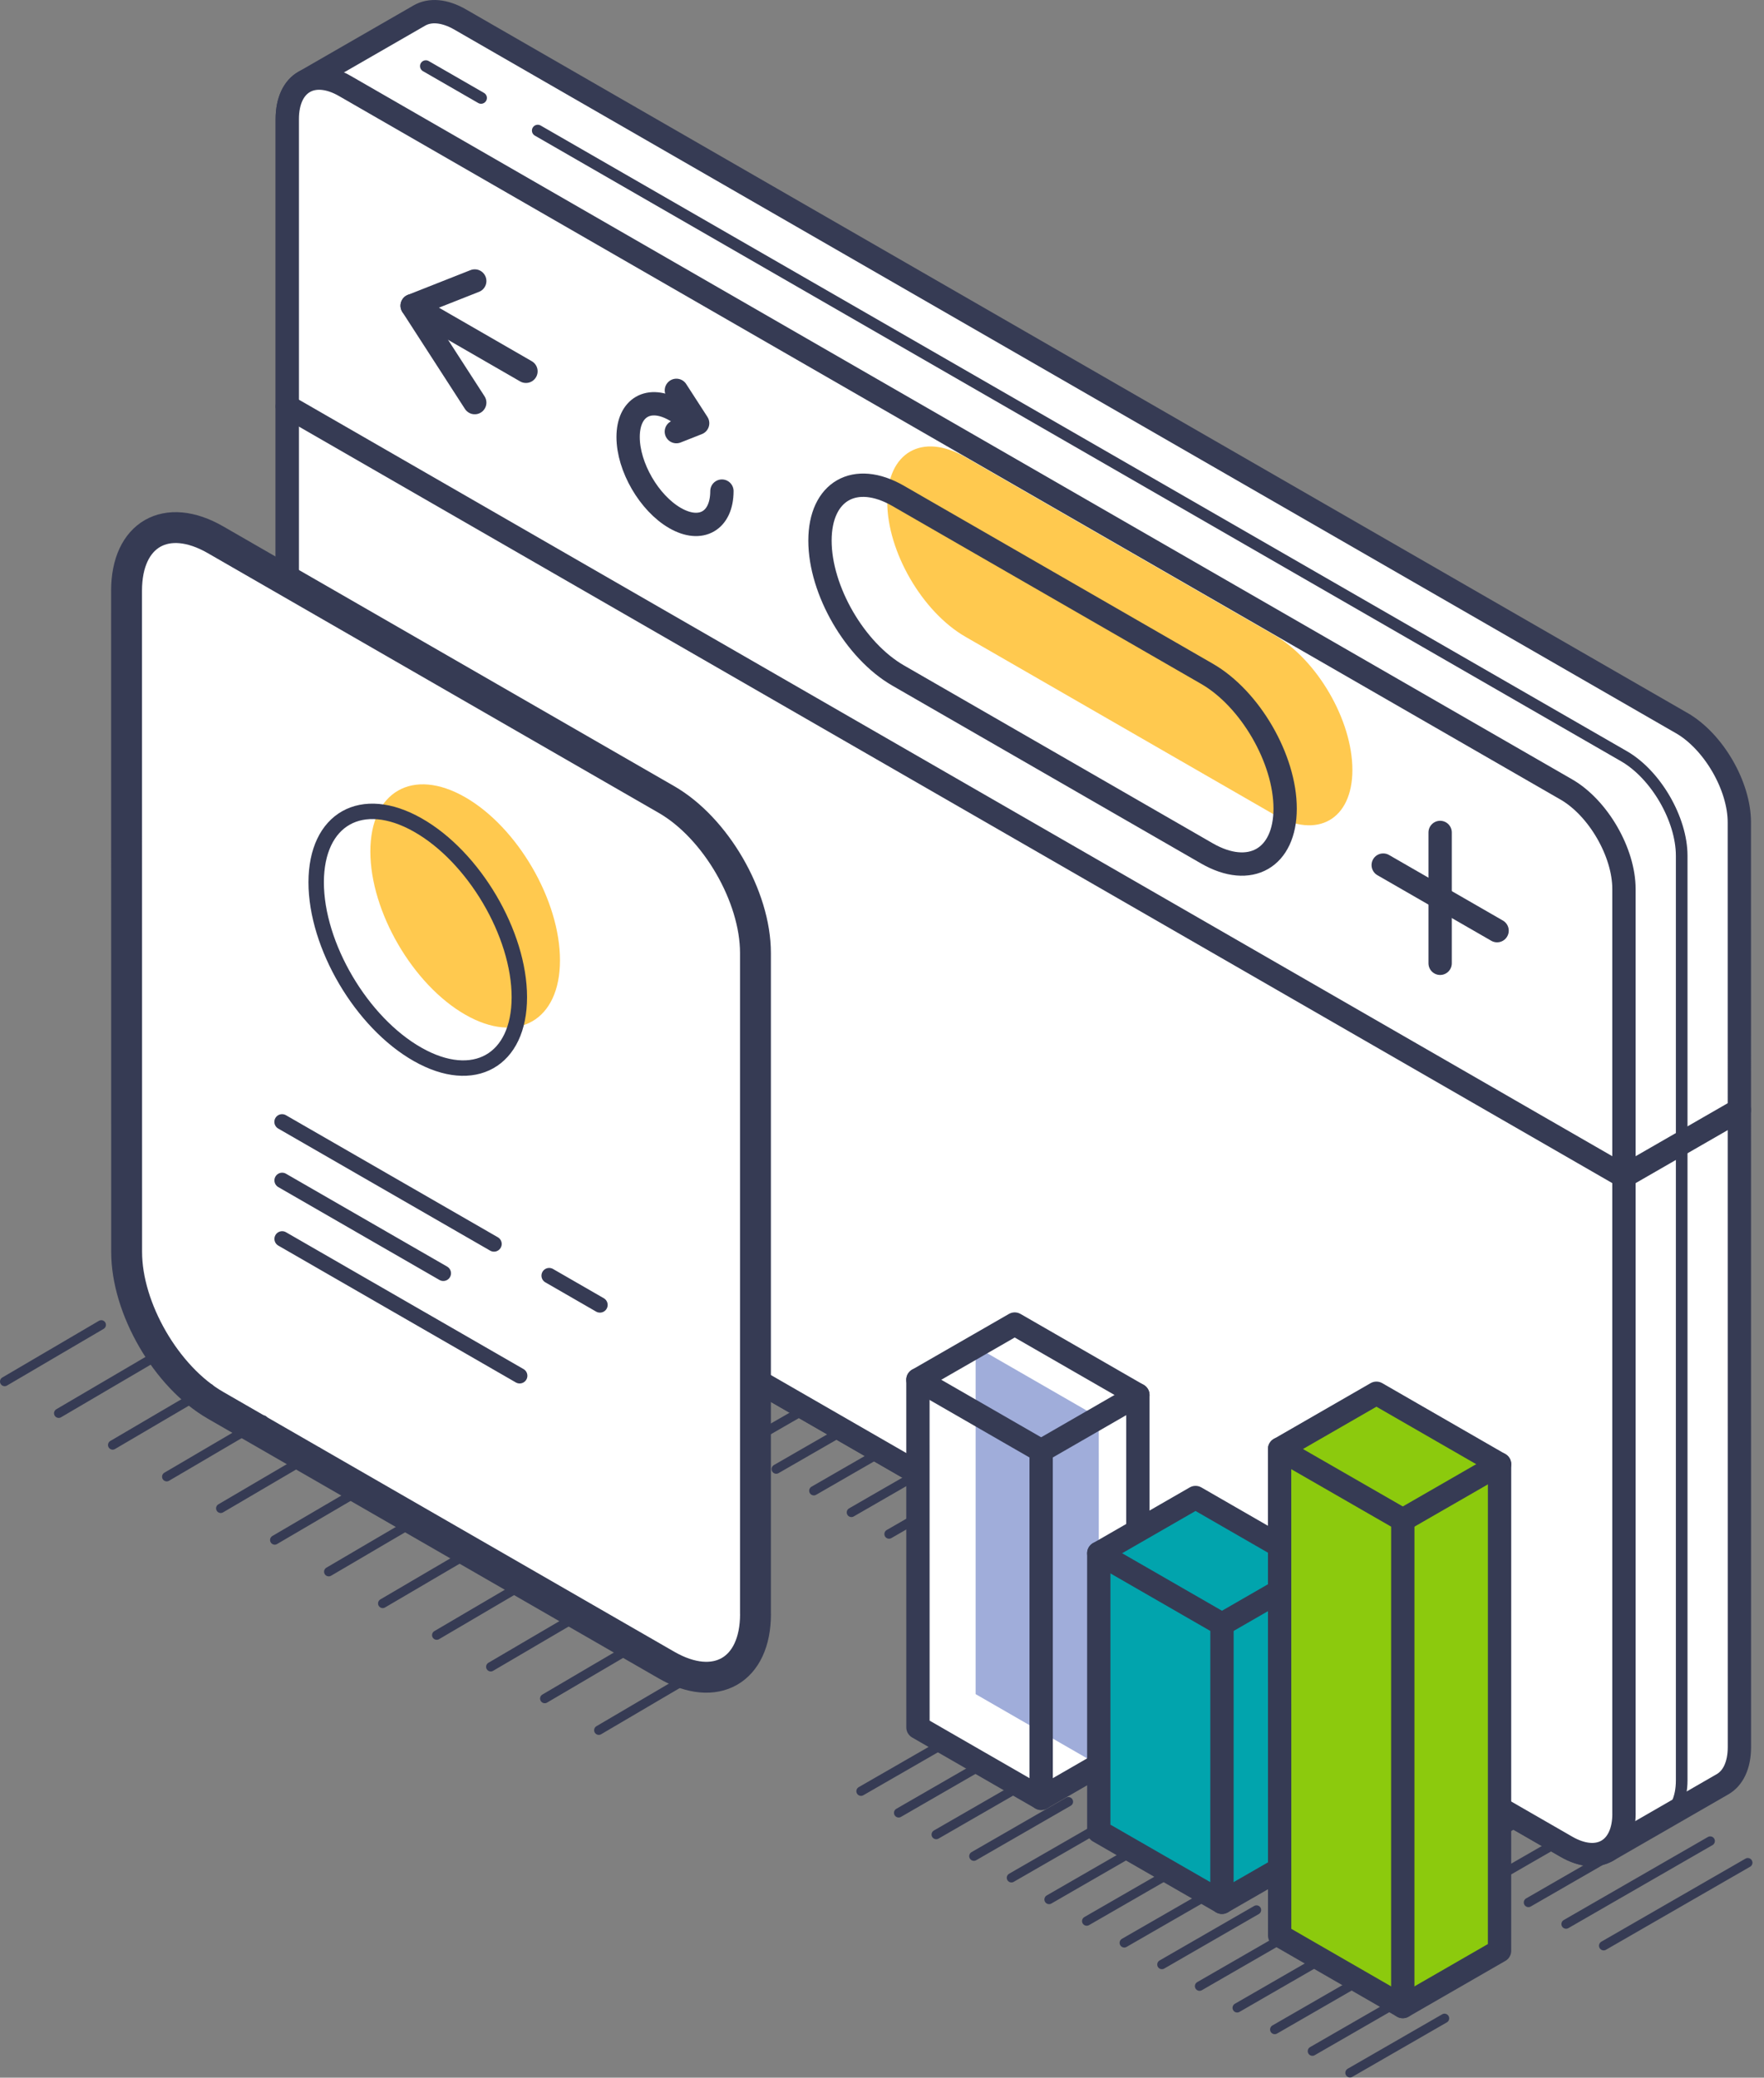
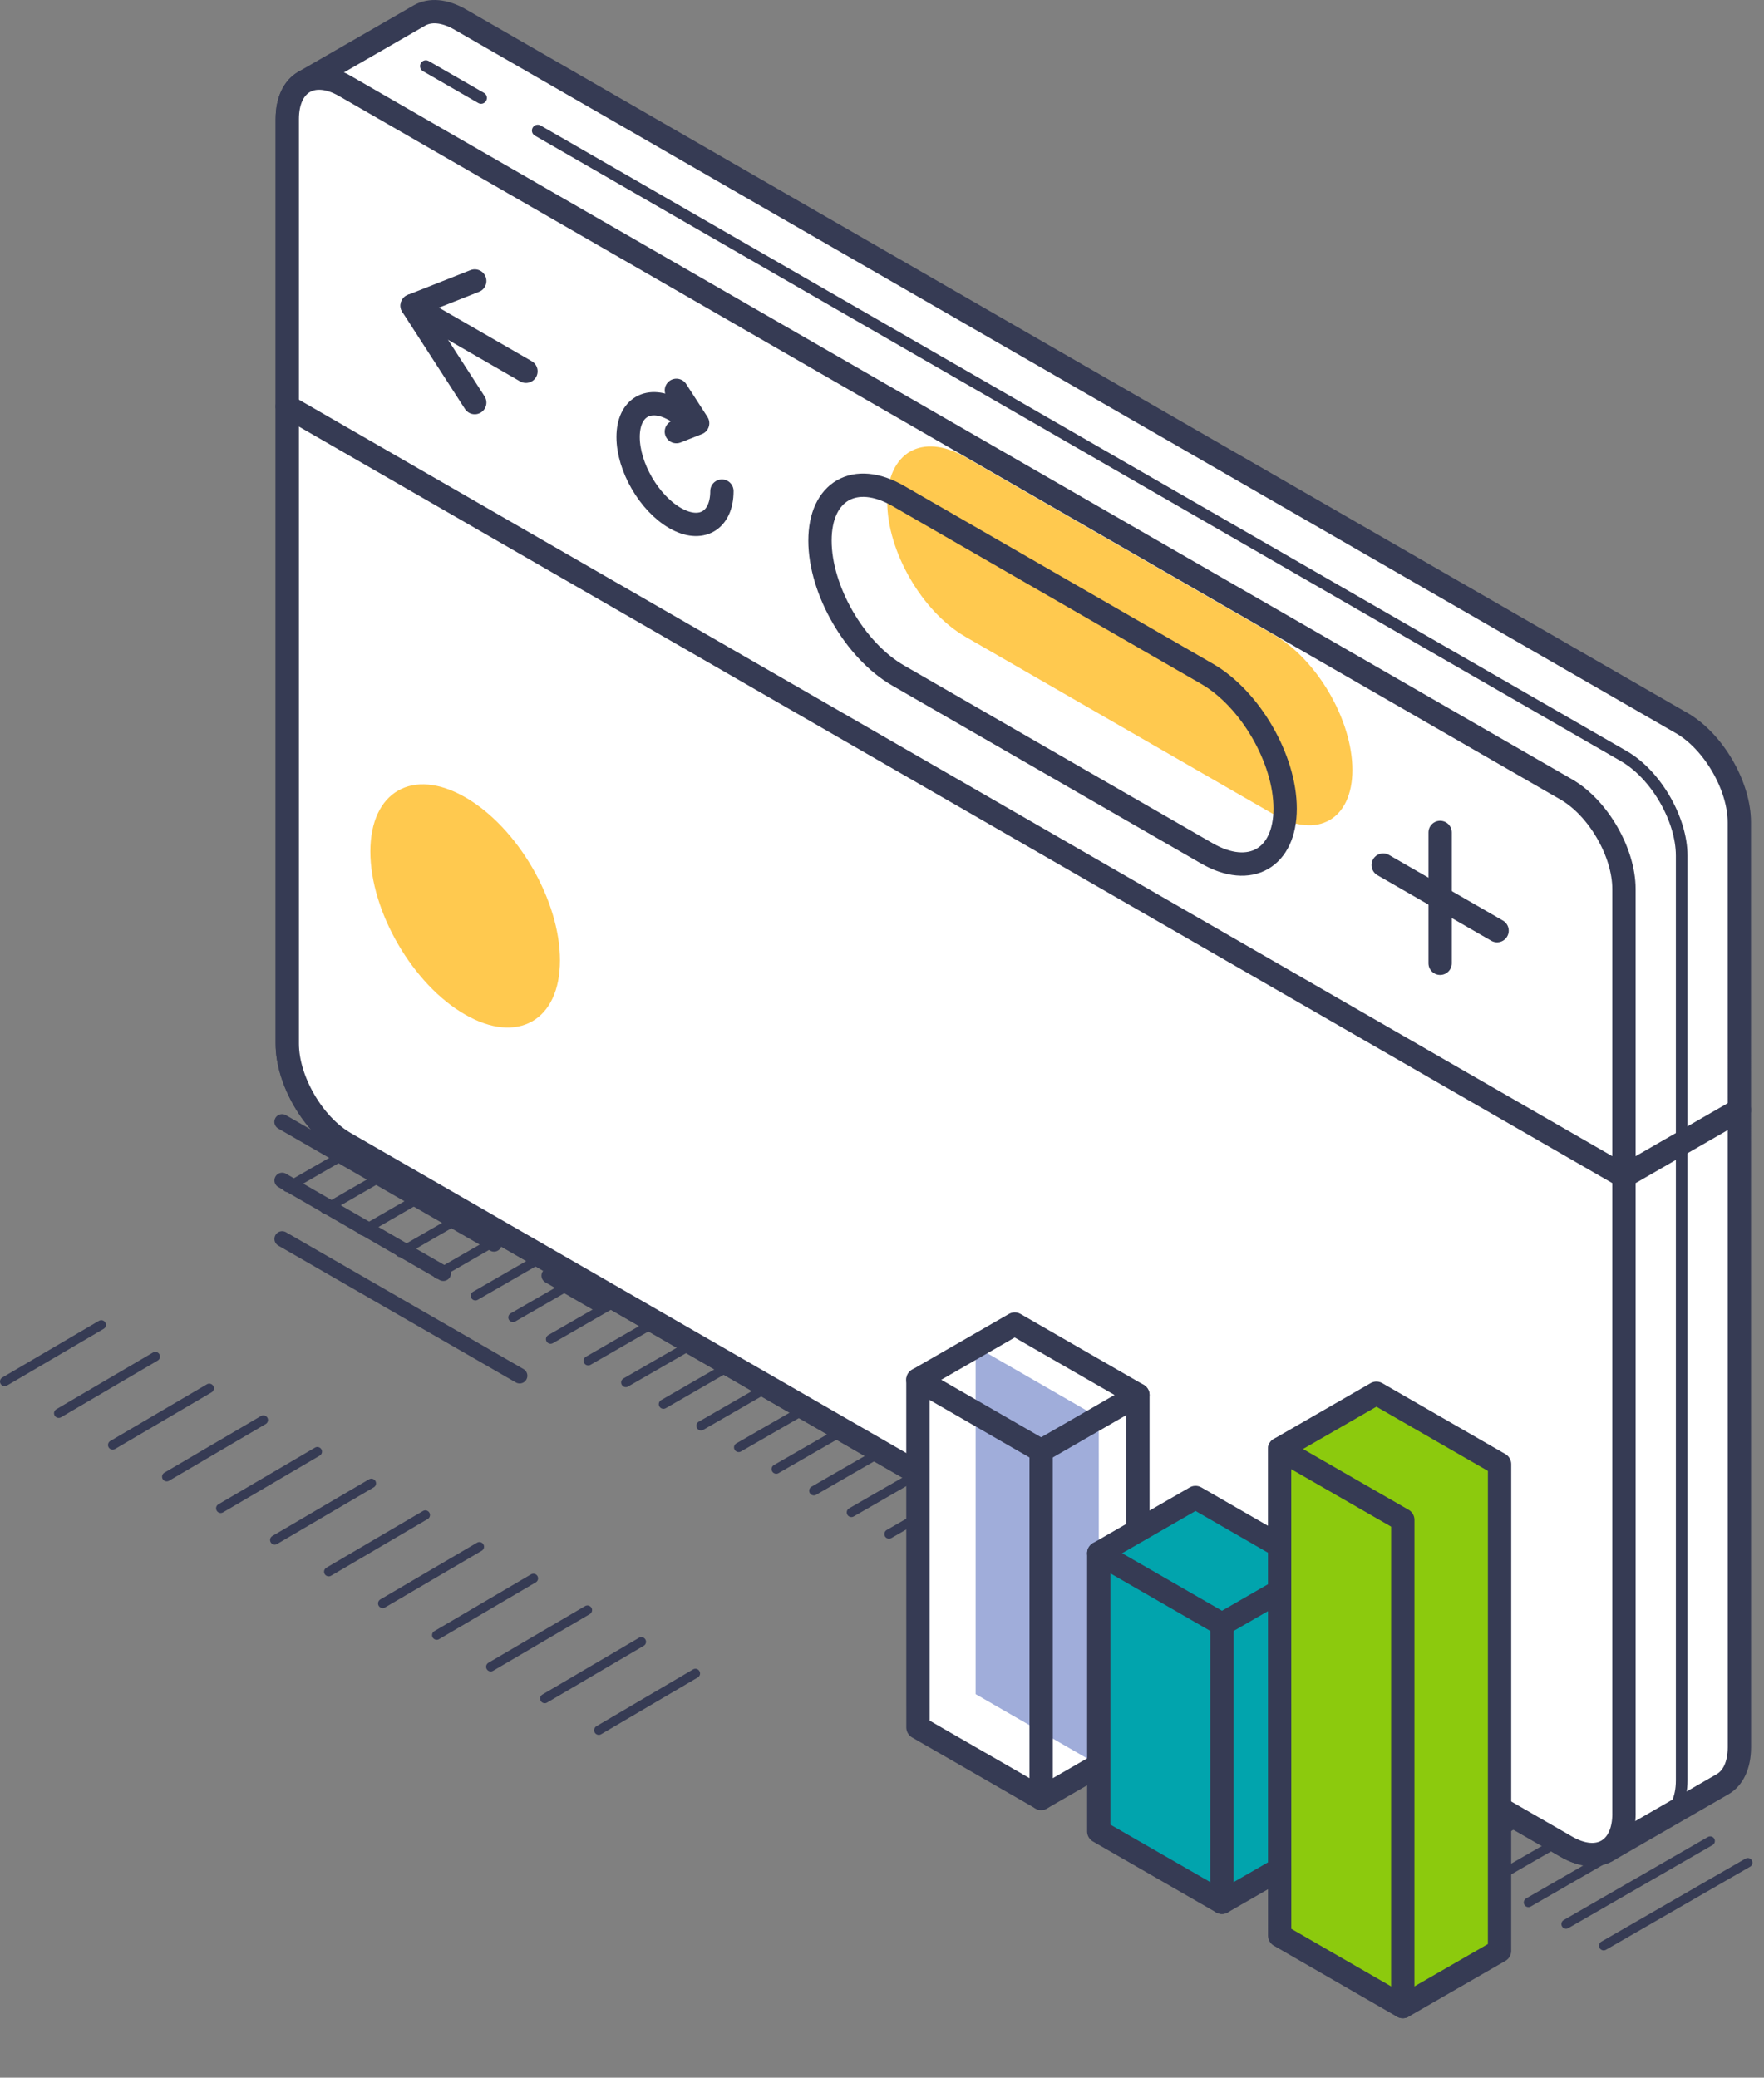
<svg xmlns="http://www.w3.org/2000/svg" width="124" height="146" viewBox="0 0 124 146" fill="none">
  <rect x="0" y="0" width="124" height="146" fill="#808080" stroke="none" />
  <path d="M51.482 89.787L41.35 95.621M43.991 97.147L54.123 91.312M46.637 98.671L56.77 92.832M59.414 94.356L49.278 100.19M62.057 95.876L51.925 101.711M54.565 103.234L64.702 97.399M57.208 104.755L67.34 98.92M69.985 100.439L59.849 106.278M62.495 107.799L72.628 101.964M75.27 103.487L65.134 109.324M77.917 105.008L67.779 110.843M70.421 112.362L80.558 106.529M73.066 113.885L83.198 108.05M85.843 109.575L75.711 115.407M88.49 111.096L78.358 116.93M91.135 112.621L80.998 118.455M48.838 88.266L38.705 94.101M46.195 86.741L36.058 92.576M43.55 85.22L33.418 91.055M40.905 83.697L30.773 89.532M38.263 82.174L28.126 88.009M35.618 80.651L25.486 86.488M32.973 79.126L22.841 84.965M30.331 77.605L20.194 83.44M112.289 124.802L102.152 130.637M104.799 132.162L114.931 126.327M107.442 133.687L117.578 127.848M120.219 129.371L110.086 135.206M112.729 136.727L122.861 130.892M99.512 129.116L109.644 123.281M96.867 127.591L106.999 121.756M104.356 120.235L94.22 126.07M101.712 118.71L91.575 124.545M99.067 117.189L88.935 123.024M96.422 115.667L86.29 121.503M93.78 114.141L83.643 119.981" stroke="#363B54" stroke-width="0.655" stroke-linecap="round" stroke-linejoin="round" />
  <path d="M118.214 50.811L32.354 1.374C31.239 0.73 30.225 0.666 29.489 1.086L21.387 5.75C20.649 6.173 20.198 7.076 20.194 8.363V73.337C20.194 75.908 22.01 79.041 24.248 80.33L110.105 129.769C111.211 130.405 112.212 130.471 112.943 130.063V130.071L121.083 125.382C121.815 124.964 122.27 124.06 122.272 122.774L122.267 57.802C122.272 55.229 120.452 52.1 118.214 50.809V50.811Z" fill="white" stroke="#363B54" stroke-width="1.639" stroke-linecap="round" stroke-linejoin="round" />
  <path d="M33.817 6.882L29.934 4.646M117.025 127.72C117.759 127.297 118.214 126.398 118.214 125.109V60.133C118.214 57.564 116.398 54.433 114.16 53.142L37.801 9.175" stroke="#363B54" stroke-width="0.818" stroke-linecap="round" stroke-linejoin="round" />
  <path d="M114.156 127.444V62.469C114.156 59.9 112.343 56.767 110.107 55.478L24.247 6.043C22.01 4.752 20.198 5.792 20.194 8.363V73.337C20.194 75.908 22.01 79.041 24.247 80.33L110.105 129.769C112.345 131.06 114.161 130.016 114.158 127.446L114.156 127.444Z" fill="white" stroke="#363B54" stroke-width="1.639" stroke-linecap="round" stroke-linejoin="round" />
  <path d="M95.067 54.097C95.066 57.583 92.606 58.992 89.57 57.245L67.864 44.746C64.829 42.999 62.369 38.758 62.369 35.269C62.369 31.783 64.829 30.374 67.86 32.123L89.568 44.622C92.599 46.371 95.063 50.614 95.066 54.099L95.067 54.097Z" fill="#FFC94F" />
  <path d="M20.192 28.56L114.156 82.665L122.269 77.997" stroke="#363B54" stroke-width="1.639" stroke-linecap="round" stroke-linejoin="round" />
  <path d="M90.339 56.82C90.337 60.305 87.877 61.714 84.842 59.97L63.135 47.469C60.1 45.722 57.64 41.479 57.64 37.993C57.64 34.508 60.1 33.099 63.135 34.846L84.842 47.347C87.877 49.093 90.339 53.335 90.339 56.822V56.82Z" stroke="#363B54" stroke-width="1.639" stroke-linecap="round" stroke-linejoin="round" />
  <path d="M33.372 28.292L28.972 21.482L33.372 19.745" stroke="#363B54" stroke-width="1.639" stroke-linecap="round" stroke-linejoin="round" />
  <path d="M28.972 21.481L36.972 26.092" stroke="#363B54" stroke-width="1.639" stroke-linecap="round" stroke-linejoin="round" />
  <path d="M47.547 27.43L49.041 29.741L47.545 30.331" stroke="#363B54" stroke-width="1.639" stroke-linecap="round" stroke-linejoin="round" />
  <path d="M50.747 34.51C50.745 36.605 49.27 37.45 47.45 36.402C45.63 35.353 44.153 32.809 44.153 30.71C44.153 28.611 45.63 27.778 47.45 28.824L48.796 29.599" stroke="#363B54" stroke-width="1.639" stroke-linecap="round" stroke-linejoin="round" />
  <path d="M105.237 65.398L97.232 60.79" stroke="#363B54" stroke-width="1.639" stroke-linecap="round" stroke-linejoin="round" />
  <path d="M101.234 67.692V58.497" stroke="#363B54" stroke-width="1.639" stroke-linecap="round" stroke-linejoin="round" />
-   <path d="M53.105 113.422V66.963C53.105 62.997 50.304 58.173 46.854 56.186L15.148 37.929C11.692 35.939 8.896 37.542 8.896 41.507L8.902 87.967C8.896 91.938 11.694 96.765 15.15 98.752L46.856 117.009C50.307 118.996 53.108 117.393 53.108 113.42L53.105 113.422Z" fill="white" stroke="#363B54" stroke-width="2.17" stroke-linecap="round" stroke-linejoin="round" />
  <path d="M38.604 89.641L42.173 91.697M19.828 78.835L34.725 87.413M19.833 82.948L31.161 89.474M19.833 87.059L36.53 96.675" stroke="#363B54" stroke-width="1.084" stroke-linecap="round" stroke-linejoin="round" />
  <path d="M39.363 67.488C39.37 63.269 36.382 58.138 32.702 56.023C29.022 53.908 26.034 55.616 26.034 59.835C26.034 64.054 29.018 69.188 32.702 71.299C36.382 73.414 39.363 71.71 39.363 67.488Z" fill="#FFC94F" />
-   <path d="M36.507 70.074C36.507 65.621 33.31 60.205 29.366 57.973C25.425 55.74 22.233 57.543 22.225 61.996C22.225 66.45 25.421 71.869 29.366 74.097C33.307 76.33 36.507 74.531 36.507 70.074Z" stroke="#363B54" stroke-width="1.084" stroke-linecap="round" stroke-linejoin="round" />
  <path d="M10.918 95.326L4.126 99.31M7.919 101.541L14.71 97.557M11.72 103.77L18.512 99.786M22.308 102.008L15.516 105.992M26.106 104.236L19.312 108.217M23.108 110.445L29.899 106.462M26.903 112.674L33.698 108.69M37.496 110.912L30.699 114.902M34.498 117.127L41.292 113.144M45.085 115.369L38.293 119.359M48.883 117.594L42.092 121.584M7.119 93.098L0.327 97.081" stroke="#363B54" stroke-width="0.655" stroke-linecap="round" stroke-linejoin="round" />
-   <path d="M93.613 137.261L86.967 141.092M96.257 138.784L89.607 142.615M98.9 140.309L92.254 144.136M101.543 141.83L94.897 145.657M84.322 139.569L90.968 135.74M81.675 138.049L88.325 134.217M79.03 136.526L85.681 132.699M67.176 122.042L60.525 125.869M63.17 127.39L69.82 123.557M72.463 125.084L65.811 128.915M75.104 126.607L68.458 130.434M77.749 128.126L71.098 131.953M73.743 133.478L80.389 129.648M83.036 131.169L76.39 134.996" stroke="#363B54" stroke-width="0.655" stroke-linecap="round" stroke-linejoin="round" />
  <path d="M73.189 126.371L64.528 121.384L64.525 96.956L71.329 93.042L79.987 98.025V122.453L73.189 126.371Z" fill="white" />
  <path d="M77.238 99.609L68.581 94.624V119.047L77.242 124.036L77.238 99.609Z" fill="#A0ADDA" />
  <path d="M73.189 126.371L64.528 121.384L64.525 96.956L71.329 93.042L79.987 98.025V122.453L73.189 126.371Z" stroke="#363B54" stroke-width="1.639" stroke-linecap="round" stroke-linejoin="round" />
  <path d="M73.189 126.371L73.187 101.944L64.525 96.957" stroke="#363B54" stroke-width="1.639" stroke-linecap="round" stroke-linejoin="round" />
  <path d="M73.187 101.944L79.987 98.025" stroke="#363B54" stroke-width="1.639" stroke-linecap="round" stroke-linejoin="round" />
  <path d="M85.897 133.675L77.238 128.694V109.147L84.04 105.232L92.697 110.218V129.763L85.897 133.675Z" fill="#01A4AD" />
  <path d="M85.897 133.675L77.238 128.694V109.147L84.04 105.232L92.697 110.218V129.763L85.897 133.675Z" stroke="#363B54" stroke-width="1.639" stroke-linecap="round" stroke-linejoin="round" />
  <path d="M85.897 133.676L85.899 114.134L77.238 109.147" stroke="#363B54" stroke-width="1.639" stroke-linecap="round" stroke-linejoin="round" />
  <path d="M85.899 114.134L92.697 110.218" stroke="#363B54" stroke-width="1.639" stroke-linecap="round" stroke-linejoin="round" />
  <path d="M98.608 141.002L89.953 136.014L89.949 101.824L96.755 97.905L105.412 102.889L105.41 137.084L98.608 141.002Z" fill="#8CCA0D" />
  <path d="M98.608 141.002L89.953 136.014L89.949 101.824L96.755 97.905L105.412 102.889L105.41 137.084L98.608 141.002Z" stroke="#363B54" stroke-width="1.639" stroke-linecap="round" stroke-linejoin="round" />
  <path d="M98.608 141.002L98.61 106.805L89.949 101.824" stroke="#363B54" stroke-width="1.639" stroke-linecap="round" stroke-linejoin="round" />
-   <path d="M98.61 106.805L105.412 102.889" stroke="#363B54" stroke-width="1.639" stroke-linecap="round" stroke-linejoin="round" />
</svg>